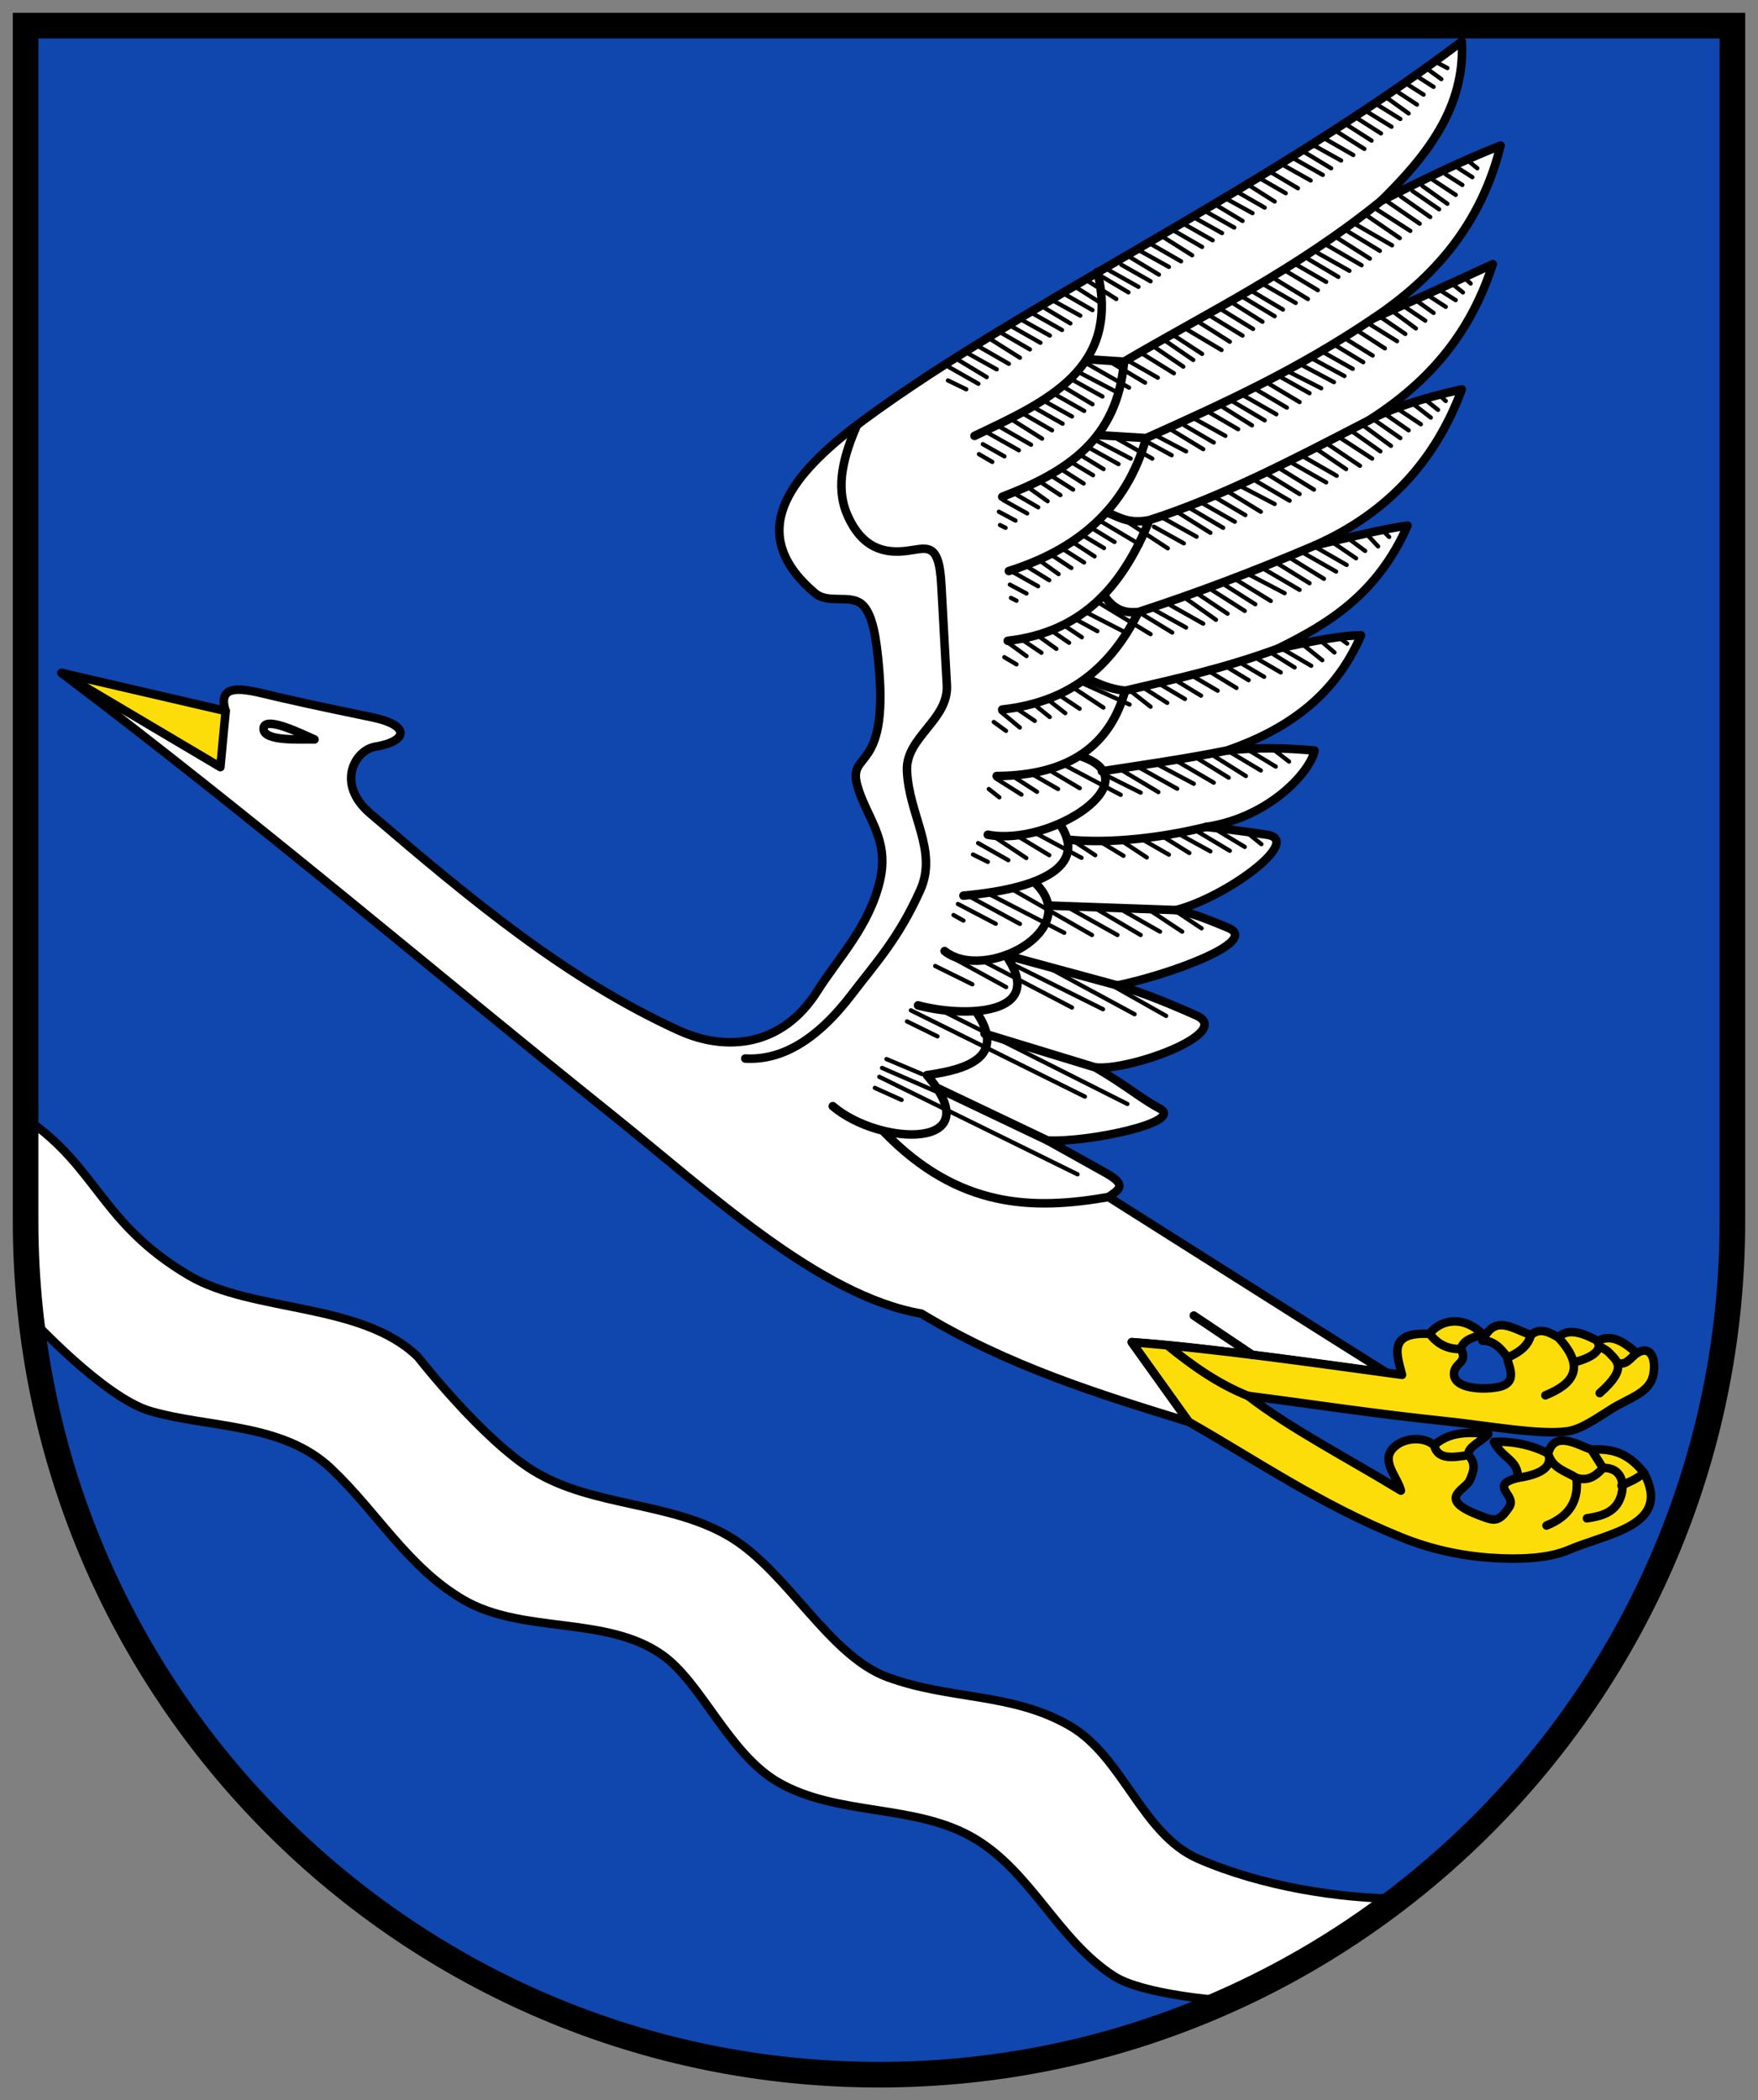
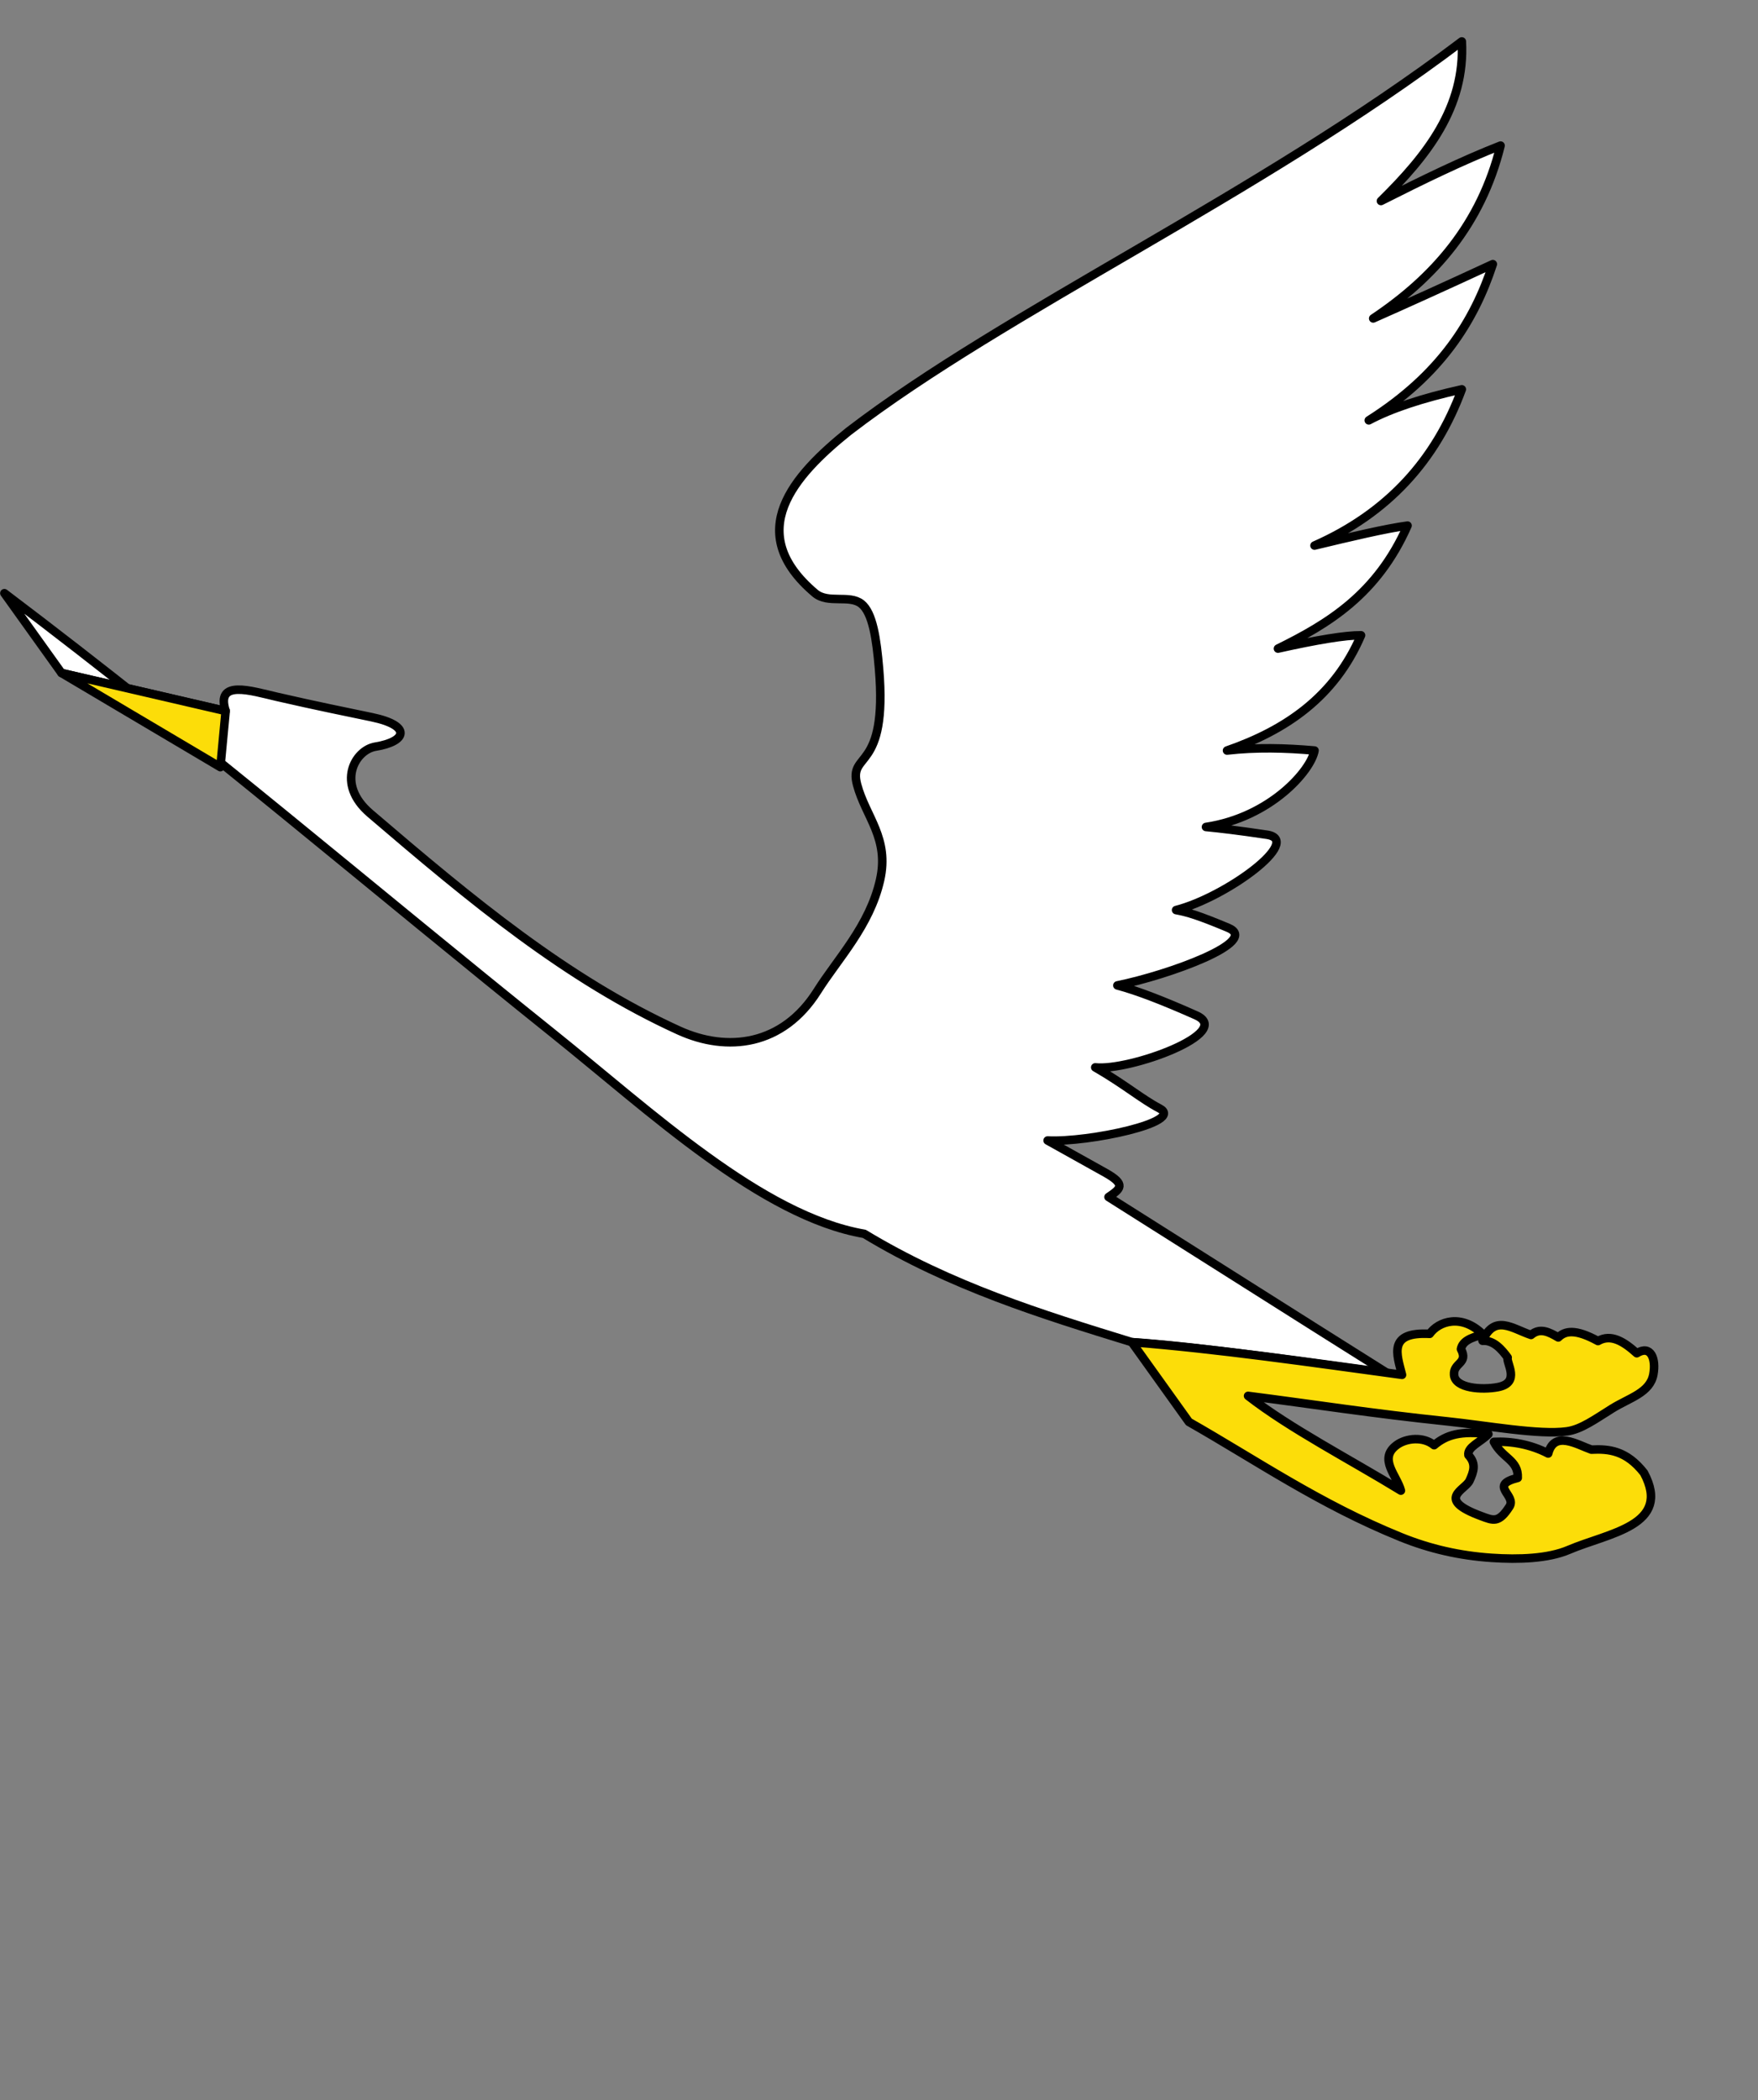
<svg xmlns="http://www.w3.org/2000/svg" height="492" width="412">
  <rect width="100%" height="100%" fill="#808080" stroke="none" />
-   <path d="M6 6.003v280c.003 110.455 89.546 199.994 200 199.994s199.997-89.54 200-199.994v-280z" fill="#0f47af" />
-   <path d="M6 261.99c16.767 11.251 17.549 24.578 38.273 36.79 14.82 8.734 40.456 6.214 53.653 19.065 0 0 15.072 19.345 27.17 26.74 13.865 8.475 32.32 7.113 46.196 15.572 13.374 8.152 22.987 27.66 36.676 32.701 14.728 5.423 29.15 3.571 42.742 11.42 12.504 7.22 16.87 25.374 30.106 31.144 15.197 6.624 33.435 9.26 46.934 9.367l-41.268 23.84s-18.58-1.33-25.39-5.697c-13.102-8.398-19.257-24.223-32.613-32.208-13.904-8.312-32.118-5.135-46.134-13.255-11.544-6.687-17.917-23.288-27.144-29.802-13.203-9.32-32.79-4.775-46.716-12.976-12.967-7.637-19.997-20.372-30.929-30.714-11.276-10.668-28.42-9.42-42.26-13.407-10.895-3.139-28-21.685-28-21.685z" fill="#fff" fill-rule="evenodd" stroke="#000200" stroke-width="2" stroke-linecap="round" stroke-linejoin="round" />
  <g stroke="#000" stroke-linecap="round" stroke-linejoin="round">
-     <path d="M14.408 157.644l38.474 8.913c-2.403-7.463 5.89-4.74 12.001-3.333 9.397 2.163 16.531 3.585 22.32 4.801 9.369 1.97 8.093 5.697.779 6.882-4.812.78-9.334 8.701-1.253 15.616 23.867 20.424 46.157 38.934 72.362 50.87 11.36 5.174 24.36 3.626 32.471-9.244 4.777-7.58 12.245-15.242 14.686-25.99 2.229-9.813-3.346-14.79-5.369-22.302-2.15-7.986 7.209-2.697 5.128-27.225-.587-6.916-1.47-13.088-4.147-15.195-2.809-2.211-7.815.078-10.843-2.48-16.93-14.298-5.019-27.568 7.886-37.928 36.796-28.215 95.786-55.143 143.682-91.32.842 15.406-8.157 26.758-18.946 37.374 9.606-4.852 19.107-9.494 28.03-12.977-4.575 18.486-15.609 30.975-29.847 40.487 7.449-3.292 16.435-7.352 28.03-12.717-4.376 13.38-12.29 25.972-29.068 36.594 5.19-2.768 12.458-5.19 21.8-7.267-6.109 16.583-17.336 29.008-34.517 36.595 8.455-2.033 16.738-3.997 21.8-4.672-7.102 16.073-18.492 22.958-30.365 28.808 9.172-2.044 15.829-3.145 19.465-3.114-6.194 14.436-17.622 22.211-31.403 26.991 6.834-.775 13.668-.604 20.503 0-.795 4.644-10.282 15.639-25.435 17.908 3.393.333 7.453.799 14.275 1.817 8.653 1.292-9.588 14.653-21.282 17.648 2.753.51 5.264 1.26 12.198 4.153 7.723 3.221-13.992 11.066-25.953 13.496 4.68 1.238 10.98 3.694 18.427 7.007 9.148 4.071-15.587 13.082-23.618 12.198 6.933 3.998 10.829 7.396 15.053 9.603 6.114 3.194-16.697 8.025-26.213 7.526l13.496 7.527c4.994 2.785 3.577 3.806.778 5.71 20.61 12.988 43.11 27.299 65.358 41.266-21.506-2.935-44.018-6.205-59.907-7.267l13.38 18.686c-21.219-6.529-42.43-13.106-62.692-25.371-24.05-4.156-50.025-28.588-72.884-46.905-41.923-33.594-82.147-68.045-128.64-103.169z" fill="#fff" fill-rule="evenodd" stroke-width="2" />
+     <path d="M14.408 157.644l38.474 8.913c-2.403-7.463 5.89-4.74 12.001-3.333 9.397 2.163 16.531 3.585 22.32 4.801 9.369 1.97 8.093 5.697.779 6.882-4.812.78-9.334 8.701-1.253 15.616 23.867 20.424 46.157 38.934 72.362 50.87 11.36 5.174 24.36 3.626 32.471-9.244 4.777-7.58 12.245-15.242 14.686-25.99 2.229-9.813-3.346-14.79-5.369-22.302-2.15-7.986 7.209-2.697 5.128-27.225-.587-6.916-1.47-13.088-4.147-15.195-2.809-2.211-7.815.078-10.843-2.48-16.93-14.298-5.019-27.568 7.886-37.928 36.796-28.215 95.786-55.143 143.682-91.32.842 15.406-8.157 26.758-18.946 37.374 9.606-4.852 19.107-9.494 28.03-12.977-4.575 18.486-15.609 30.975-29.847 40.487 7.449-3.292 16.435-7.352 28.03-12.717-4.376 13.38-12.29 25.972-29.068 36.594 5.19-2.768 12.458-5.19 21.8-7.267-6.109 16.583-17.336 29.008-34.517 36.595 8.455-2.033 16.738-3.997 21.8-4.672-7.102 16.073-18.492 22.958-30.365 28.808 9.172-2.044 15.829-3.145 19.465-3.114-6.194 14.436-17.622 22.211-31.403 26.991 6.834-.775 13.668-.604 20.503 0-.795 4.644-10.282 15.639-25.435 17.908 3.393.333 7.453.799 14.275 1.817 8.653 1.292-9.588 14.653-21.282 17.648 2.753.51 5.264 1.26 12.198 4.153 7.723 3.221-13.992 11.066-25.953 13.496 4.68 1.238 10.98 3.694 18.427 7.007 9.148 4.071-15.587 13.082-23.618 12.198 6.933 3.998 10.829 7.396 15.053 9.603 6.114 3.194-16.697 8.025-26.213 7.526l13.496 7.527c4.994 2.785 3.577 3.806.778 5.71 20.61 12.988 43.11 27.299 65.358 41.266-21.506-2.935-44.018-6.205-59.907-7.267c-21.219-6.529-42.43-13.106-62.692-25.371-24.05-4.156-50.025-28.588-72.884-46.905-41.923-33.594-82.147-68.045-128.64-103.169z" fill="#fff" fill-rule="evenodd" stroke-width="2" />
    <path d="M52.882 166.557l-1.235 13.147-37.239-22.06zM328.31 360.08c6.846 2.772 13.817 4.345 21.27 4.85 6.314.426 13.232.196 18.05-1.865 9.323-3.988 24.266-5.647 17.648-18.037-4.11-5.25-8.219-5.658-12.328-5.45-3.385-1.196-8.699-4.554-10.122.908-4.066-2.13-8.65-2.926-12.717-2.725 1.96 3.876 5.782 4.247 5.58 8.434-6.993 1.767-.183 4.013-1.946 6.748-2.518 3.907-3.763 3.264-6.618 2.206-10.85-4.017-3.75-6.081-2.726-8.305.983-2.132 1.596-3.98-.26-5.969-.321-1.903 2.803-3.028 4.673-4.931-6.372-.819-9.821.128-12.718 2.595-2.508-2.08-6.543-1.704-8.824 0-4.307 3.218.118 7.094 1.038 10.641-12.053-7.38-25.91-14.503-35.815-22.19 15.572 1.99 28.888 4.109 46.716 5.97 9.173.956 21.522 3.244 28.03 2.335 3.333-.466 6.514-2.808 10.58-5.34 4.063-2.53 8.884-3.69 9.663-8.026.664-3.694-.645-6.97-3.893-4.931-3.028-2.731-6.056-4.622-9.084-2.855-5.34-2.924-7.753-2.39-9.313-.847-2.13-1.24-4.259-2.388-6.388-.58-4.456-1.508-8.512-4.93-11.364 1.36 2.662-.172 4.554 2.11 5.89 3.929-.412 1.224 3.141 5.896-2.303 6.936-3.696.706-10.022.316-10.261-2.882-.217-2.903 3.438-2.595 1.617-6.033.337-1.771 2.114-2.662 5.185-3.407-5.065-5.004-10.47-3.064-12.512-.163-9.826-.514-7.715 4.758-6.488 9.603-21.473-2.917-43.178-6.065-63.326-7.656l13.38 18.686c15.814 8.997 30.643 19.283 49.686 26.992z" fill="#fcdd09" fill-rule="evenodd" stroke-width="2" />
-     <path d="M383.591 316.998c-1.44 1.014-2.53 3.076-4.598 2.207m-10.248-.042c4.26-1.066 6.772-2.75 5.762-5.02-.062 1.62 1.534 1.556 2.588 2.72 1.673 1.846 4.648 3.457-2.198 9.478m-9.703-13.045c6.608 7.126 3.452 10.911-3.014 13.564m-8.847-8.855c3.974-1.763 4.908-3.526 5.473-5.29m-23.748-.259c2.061 2.716 4.576 3.615 7.327 3.57m42.893 29.002c-1.756 1.492-3.511 2.131-5.267 2.974m-4.336-4.142c4.646-.104 5.239 4.108 4.023 7.137-1.366 3.403-4.48 4.165-7.786 4.671m1.038-16.09l2.725 4.282c-1.657 1.895-3.54 3.188-6.229 2.335m-13.755 0c5.866-.857 8.192-2.776 7.137-5.71.893 3.48 4.141 4.133 6.618 5.71.58 5.016-1.363 8.91-7.007 11.16m-26.343-18.816c.846 3.533 4.511 2.836 8.046 2.336m-70.622-25.787c5.893 4.832 12.05 9.134 18.975 11.902m-12.717-18.816l13.754 9.216M73.708 173.216c-2.293-.973-12.008-5.9-11.939-2.465.061 3.016 8.866 2.377 11.939 2.465m127.171-73.708c-3.078 7.008-5.202 14.377-2.336 21.023 3.507 8.128 8.894 9.027 13.496 8.564 5.006-.503 7.987-2.734 8.565 7.786L221.9 160.5c.447 8.132-9.657 12.188-9.343 19.984.421 10.453 7.286 18.739 3.115 28.03-5.16 11.49-10.654 17.31-15.832 24.136-8.492 11.197-16.783 15.78-25.175 15.313m56.838-52.426c14.888 2.862 38.901-12.997 21.432-18.493m-27.142 32.767c20.858-1.903 28.62-8.062 22.489-16.885m-26.9 29.862c9.343 7.47 33.205-5.062 20.9-16.25m-27.13 28.967c10.468 2.844 30.557 2.602 20.569-11.76m-40.553 35.378c11.087 9.475 37.122 10.24 22.06-7.267 9.448-1.34 18.887-4.219 11.443-15.017m31.121 43.566c-17.561 3.056-35.123 2.84-52.685-15.313m38.411 2.076l-26.043-12.405m37.203-4.724l-25.937-7.905m31.128-11.3l-26.148-7.089m39.903-10.56l-29.327-1.038m36.334-18.427c-10.121 2.473-22.138 3.97-32.26 2.983M233.58 181.78c17.327-.1 26.613-7.435 30.106-19.984-4.043-.444-6.332-1.765-9.083-2.855m-19.725 7.267c14.617-1.62 24.919-8.764 31.923-22.84-2.682.186-5.364.008-8.046-3.892m-22.58 10.64c18.353-2.15 27.244-13.762 33.221-28.289-5.218 1.06-7.473-.982-10.157-1.823m-22.804 13.762c15.8-4.993 27.441-14.403 32.183-31.144l-11.042-.682m29.988 73.87c-10.005 2.018-20.671 3.52-29.333 4.865m41.271-28.742c-12.734 4.698-24.438 7.2-35.816 9.863m44.38-34c-13.755 5.87-27.51 11.087-41.265 15.573m2.595-21.542c17.302-5.572 34.086-14.426 51.388-23.358m-52.166 4.153c17.994-8.091 35.21-15.889 53.204-28.03m-58.395 10.122c20.07-11.764 40.141-21.423 60.212-37.632M254.66 84.142l8.767.573c-1.571 18.19-13.266 25.814-28.549 31.663m-6.488-14.274c16.798-8.007 34.238-15.586 28.808-38.411" fill="none" stroke-width="2" />
-     <path d="M205.032 254.84l6.258 2.818m-4.571-7.49l13.106 5.71m-12.068-7.786l8.305 3.503m-9.992.65l46.456 22.838m-39.06-38.41l40.777 20.206m5.68-26.436l13.366 7.527M245 226.29l20.892 11.29m-28.548-11.678l21.152 10.51m-27.64-11.03l20.373 10.641m-29.198-12.328l13.756 7.527m-16.61-4.931l8.694 4.282m-7.786 5.84l44.12 22.19m-51.647-19.336l7.137 3.504m4.802-31.014l8.853 4.635m42.405-2.818l5.84 3.893m-12.588-4.542l8.045 5.32m-14.533-5.32l9.343 5.32m-15.572-5.71l11.03 6.489m-17.519-6.748l12.069 6.748m-24.786-10.77l18.816 10.77m-24.136-9.603l17.648 9.084m-22.32-8.565l11.939 6.489m-15.572-2.077l2.335 1.298m16.87-20.503l10.8 5.803m-25.434-.779l3.474 1.724m60.731-6.878l3.374 2.725m-10.122-3.114l6.23 3.763m-10.901-3.504l7.396 4.412m-11.16-3.503l6.619 3.633m-10.771-3.244l5.84 3.633m-10.901-3.114l6.099 3.504m-10.9-3.115l5.71 3.763m-11.03-3.763l5.58 3.374m-11.55-3.374l4.931 3.244m-18.297-4.541l7.526 4.541m-12.847-4.282l7.463 4.947m-11.29-3.503l7.072 4.006m5.554-20.176l6.099 3.504m-10.771-3.114l5.84 3.763m-9.603-3.114l5.969 3.763m-7.656-1.298l2.465 1.947m25.59-4.87l7.527 3.764m31.274-9.992l3.503 2.725m-9.343-2.596l6.23 3.764m-10.901-3.504l7.396 4.412m-11.16-3.504l7.657 4.802m-11.81-4.412l7.787 4.801m-11.939-3.763l8.435 4.93m-12.977-4.152l8.306 4.412m-12.718-3.763l8.825 4.931m-13.107-4.412l8.694 5.191m-22.32-6.488l13.496 7.137m-16.61-5.71l7.008 4.153m-1.324-23.42l6.877 4.541m-10.251-2.855l4.671 3.115m-7.526-2.206l4.153 3.244m-7.657-2.336l4.023 3.244m-7.916-2.076l4.412 2.985m-8.045-2.206l4.542 3.763m-6.1-1.298l2.855 2.077m31.69-10.45l6.099 3.894m40.098-15.443l2.076 1.557m-6.488-.908l3.503 2.985m-7.526-1.947l4.671 3.763m-9.473-2.725l6.878 4.023m-9.732-3.244l5.84 3.633m-9.474-2.465l6.229 3.633m-9.603-2.335l5.71 3.373m-9.214-2.595l5.58 3.374m-9.473-2.206l6.619 4.023m-10.382-2.855l5.97 3.504m-9.863-2.466l5.97 3.634m-10.122-2.985l6.358 3.763m-12.847-1.946l4.802 3.763m-15.572-5.32l10.64 4.8m50.973-39.121l4.238 3.14m.39-3.893l2.639 2.83m-68.647 15.312l9.603 4.93m-12.198-3.373l5.45 2.985m-7.916-1.428l4.283 2.855m-7.138-1.557l4.153 2.855m-7.527-1.817l4.542 3.244m-7.916-2.076l4.413 2.984m-7.786-2.335l4.282 3.114m-5.19.26l2.854 1.687m85.776-31.404l1.557 1.557m-14.637.322l6.877 4.671m-10.122-2.984l7.916 4.542m-10.9-3.245l8.435 4.802m-11.29-3.504l8.435 5.19m-11.16-3.763l7.786 4.802m-10.77-3.374l8.434 4.931m-11.939-3.633l8.435 4.412m-11.29-3.115l8.046 4.931m-11.42-4.152l7.787 4.931m-11.03-3.893l8.564 5.45m-11.42-4.282l7.397 4.931m-10.251-3.893l7.526 5.32m-11.29-3.763l8.306 4.672m-12.199-3.634l8.176 4.542m-11.55-3.893l8.306 5.061m-17.26-7.007l12.199 7.396m-13.782-24.847l5.32 3.244m-7.655-1.687l5.19 3.114m-7.397-1.427l5.191 3.374m-7.786-1.947l5.32 3.374m-7.915-1.946l4.93 3.244m-7.526-1.817l4.542 3.245m-7.915-2.077l5.71 3.504m-8.825-2.076l6.229 3.503m-6.618-.389l3.893 2.076m-3.634 1.039l1.298.648m70.36-35.494l6.877 4.672m-10.121-2.985l7.915 4.542m-10.9-3.244l8.435 4.801m-11.29-3.503l8.435 5.19m-11.16-3.763l7.786 4.801m-10.77-3.374l8.434 4.932m-11.938-3.634l8.435 4.412m-11.29-3.114l8.045 4.93m-10.9-3.503l7.267 4.283m-10.641-3.115l8.175 4.672m-10.64-3.244l7.915 4.671m-10.64-3.633l7.656 4.801m-11.16-3.504l7.915 4.412m-9.992-2.335l7.008 3.893m-14.275-5.71l10.511 6.878m-15.96-6.489l9.602 5.71m76.692-90.058l2.206 1.816m-4.412 0l3.244 2.077m-6.228-.65l3.893 2.466m-6.878-1.167l5.32 3.503m-7.786-2.076l5.84 4.152m-8.176-2.984l6.23 4.282m-8.955-2.984l6.878 4.8m-9.862-3.503l7.396 5.061m-10.121-3.374l7.915 5.061m-10.251-3.633l7.786 5.32m-10.382-3.244l8.565 4.931m-10.77-3.504l7.915 4.802m-10.122-3.115l7.786 4.931m-9.992-3.114l8.046 4.672m-10.252-2.855l7.397 4.152m21.022 29.068l1.557 1.428m-4.412 0l2.596 2.076m-5.71-1.298l4.023 3.115m-7.397-1.817l5.061 3.374m-7.916-2.077l5.061 3.504m-7.916-2.336l5.97 4.153m-8.565-2.855l6.359 4.672m-9.084-3.374l6.618 4.671m-9.733-3.374l7.786 5.061m-10.38-3.374l7.526 5.061m-3.504-29.846l6.488 4.023m-9.083-2.596l6.877 4.153m-9.603-2.466l7.138 4.023m-9.603-2.466l7.656 4.153m-10.511-2.855l8.046 4.282m-11.16-2.725l8.175 4.153m-10.381-3.115l7.656 4.283m-9.733-2.336l7.397 4.412m-10.252-2.985l7.267 4.283m-10.64-3.115l8.175 4.672m-10.641-3.244l7.916 4.671m-10.641-3.633l7.656 4.801m-10.381-3.244l7.137 4.153m-9.992-2.336l7.007 3.893m-9.603-2.466l6.878 4.023m-10.381-3.244l7.916 4.801m-11.42-3.374l7.397 3.893m-11.939-3.763l8.565 4.672m-14.664-4.931l10.122 5.71m-13.236-4.283l8.175 4.282m-9.862-2.595l7.007 3.893m-8.824-2.076l5.32 3.244m-7.656-1.687l5.19 3.114m-7.915-1.687l5.71 3.634m-7.786-1.947l5.32 3.374m-7.915-1.946l4.93 3.244m-7.526-1.817l4.542 3.244m-7.137-1.427l4.931 2.855m-8.175-1.687l5.58 3.114m-6.618-.39l3.893 2.077m-3.634 1.038l1.298.65m28.419-39.32l7.267 4.152m-11.939-4.152l8.954 5.32m-13.755-4.542l9.992 5.71m-11.55-3.504l8.176 4.283m-9.862-2.596l7.007 3.893m-8.824-2.076l6.488 3.893m-8.824-2.336l6.878 3.893M244.48 93.8l6.748 3.763m-8.824-2.076l6.618 3.763m-9.214-2.336l6.748 3.893m-9.343-2.465l7.007 4.412m-9.602-2.596l7.007 4.023m-10.252-2.855l7.397 4.153m-8.435-1.428l5.061 2.855m-5.969-.519l3.114 1.817m74.097-47.495l7.008 4.153m-9.603-2.725l6.748 3.893m-9.733-2.725l7.786 4.671m-9.992-2.595l7.657 4.671m-10.512-3.503l7.657 4.412m-9.992-2.596l7.007 4.153m-9.473-2.985l7.527 4.542m-9.863-3.114l7.008 4.412m-9.603-2.855l7.397 4.542m-10.122-3.115l7.656 4.672m-10.381-3.244l7.396 4.671m-10.251-2.984l8.305 4.931m-10.9-3.244l6.358 4.152m-8.694-3.114l6.618 4.542m-9.214-3.115l6.878 4.672m-9.733-3.114l7.527 4.671m67.998-22.45l1.557 1.428m-4.412 0l2.595 2.076m-5.58-.649l3.893 2.466m-6.748-1.298l4.412 2.855m-7.007-1.557l4.153 2.985m-7.138-1.687l5.191 3.503m-7.656-2.206l5.45 4.023m-8.175-2.595l5.71 3.893m-8.435-2.336l6.488 4.023m-9.473-2.596l6.618 4.283m12.198-66.96l2.466 1.298m-4.283.519l2.855 2.076m-5.06-.26l3.244 2.077m-6.23-.65l3.894 2.466m-6.1-.648l4.543 2.984m-7.008-1.557l5.061 3.633m-7.397-2.076l5.45 3.374m-8.175-1.946l6.1 3.763m-8.176-2.076l5.71 3.633m-8.305-2.206l6.099 3.893m-8.695-2.466l7.008 4.413m-9.603-2.596l7.007 4.023m-9.862-2.595l7.008 3.893m-9.214-2.336l6.878 4.152m-8.824-2.335l6.877 3.893m-10.251-2.855l7.396 4.152m-9.992-2.336l7.008 4.153m-9.603-2.725l6.748 3.893m-8.954-2.076l6.359 4.022m-9.344-2.595l7.008 4.023m-9.214-2.206l6.359 3.504m-8.824-2.077l6.488 3.893m-8.824-2.336l6.878 3.893m-9.603-2.465l6.748 3.763m-8.825-2.076l6.619 3.763m-9.214-2.336l6.748 3.893m-9.343-2.465l7.007 4.412m-9.603-2.596l7.008 4.023m-9.862-2.595l7.007 3.893m-9.213-2.336l6.877 4.153m-8.824-2.336l6.878 3.893m-10.252-2.855l7.397 4.153m-9.992-3.245l7.656 4.542m-10.252-3.114l7.397 4.671m-9.603-2.854l6.359 4.022m-9.343-2.595l7.007 4.023m-9.213-2.206l6.358 3.503m-8.824-2.076l6.489 3.893m-8.825-2.336l6.878 3.893m-9.603-2.465l6.748 3.763m-8.824-2.076l6.618 3.763m-9.213-2.336l6.748 3.893m-9.344-2.465l7.008 4.412m-9.603-2.596l7.007 4.023m-9.862-2.595l7.008 3.893m-9.214-2.336l6.878 4.153m-8.824-2.336l6.877 3.893m-7.137-.779l4.282 2.076" fill="none" />
  </g>
-   <path d="M6 6.003v280c.003 110.455 89.546 199.994 200 199.994s199.997-89.54 200-199.994v-280z" fill="none" stroke="#000" stroke-width="6" />
</svg>